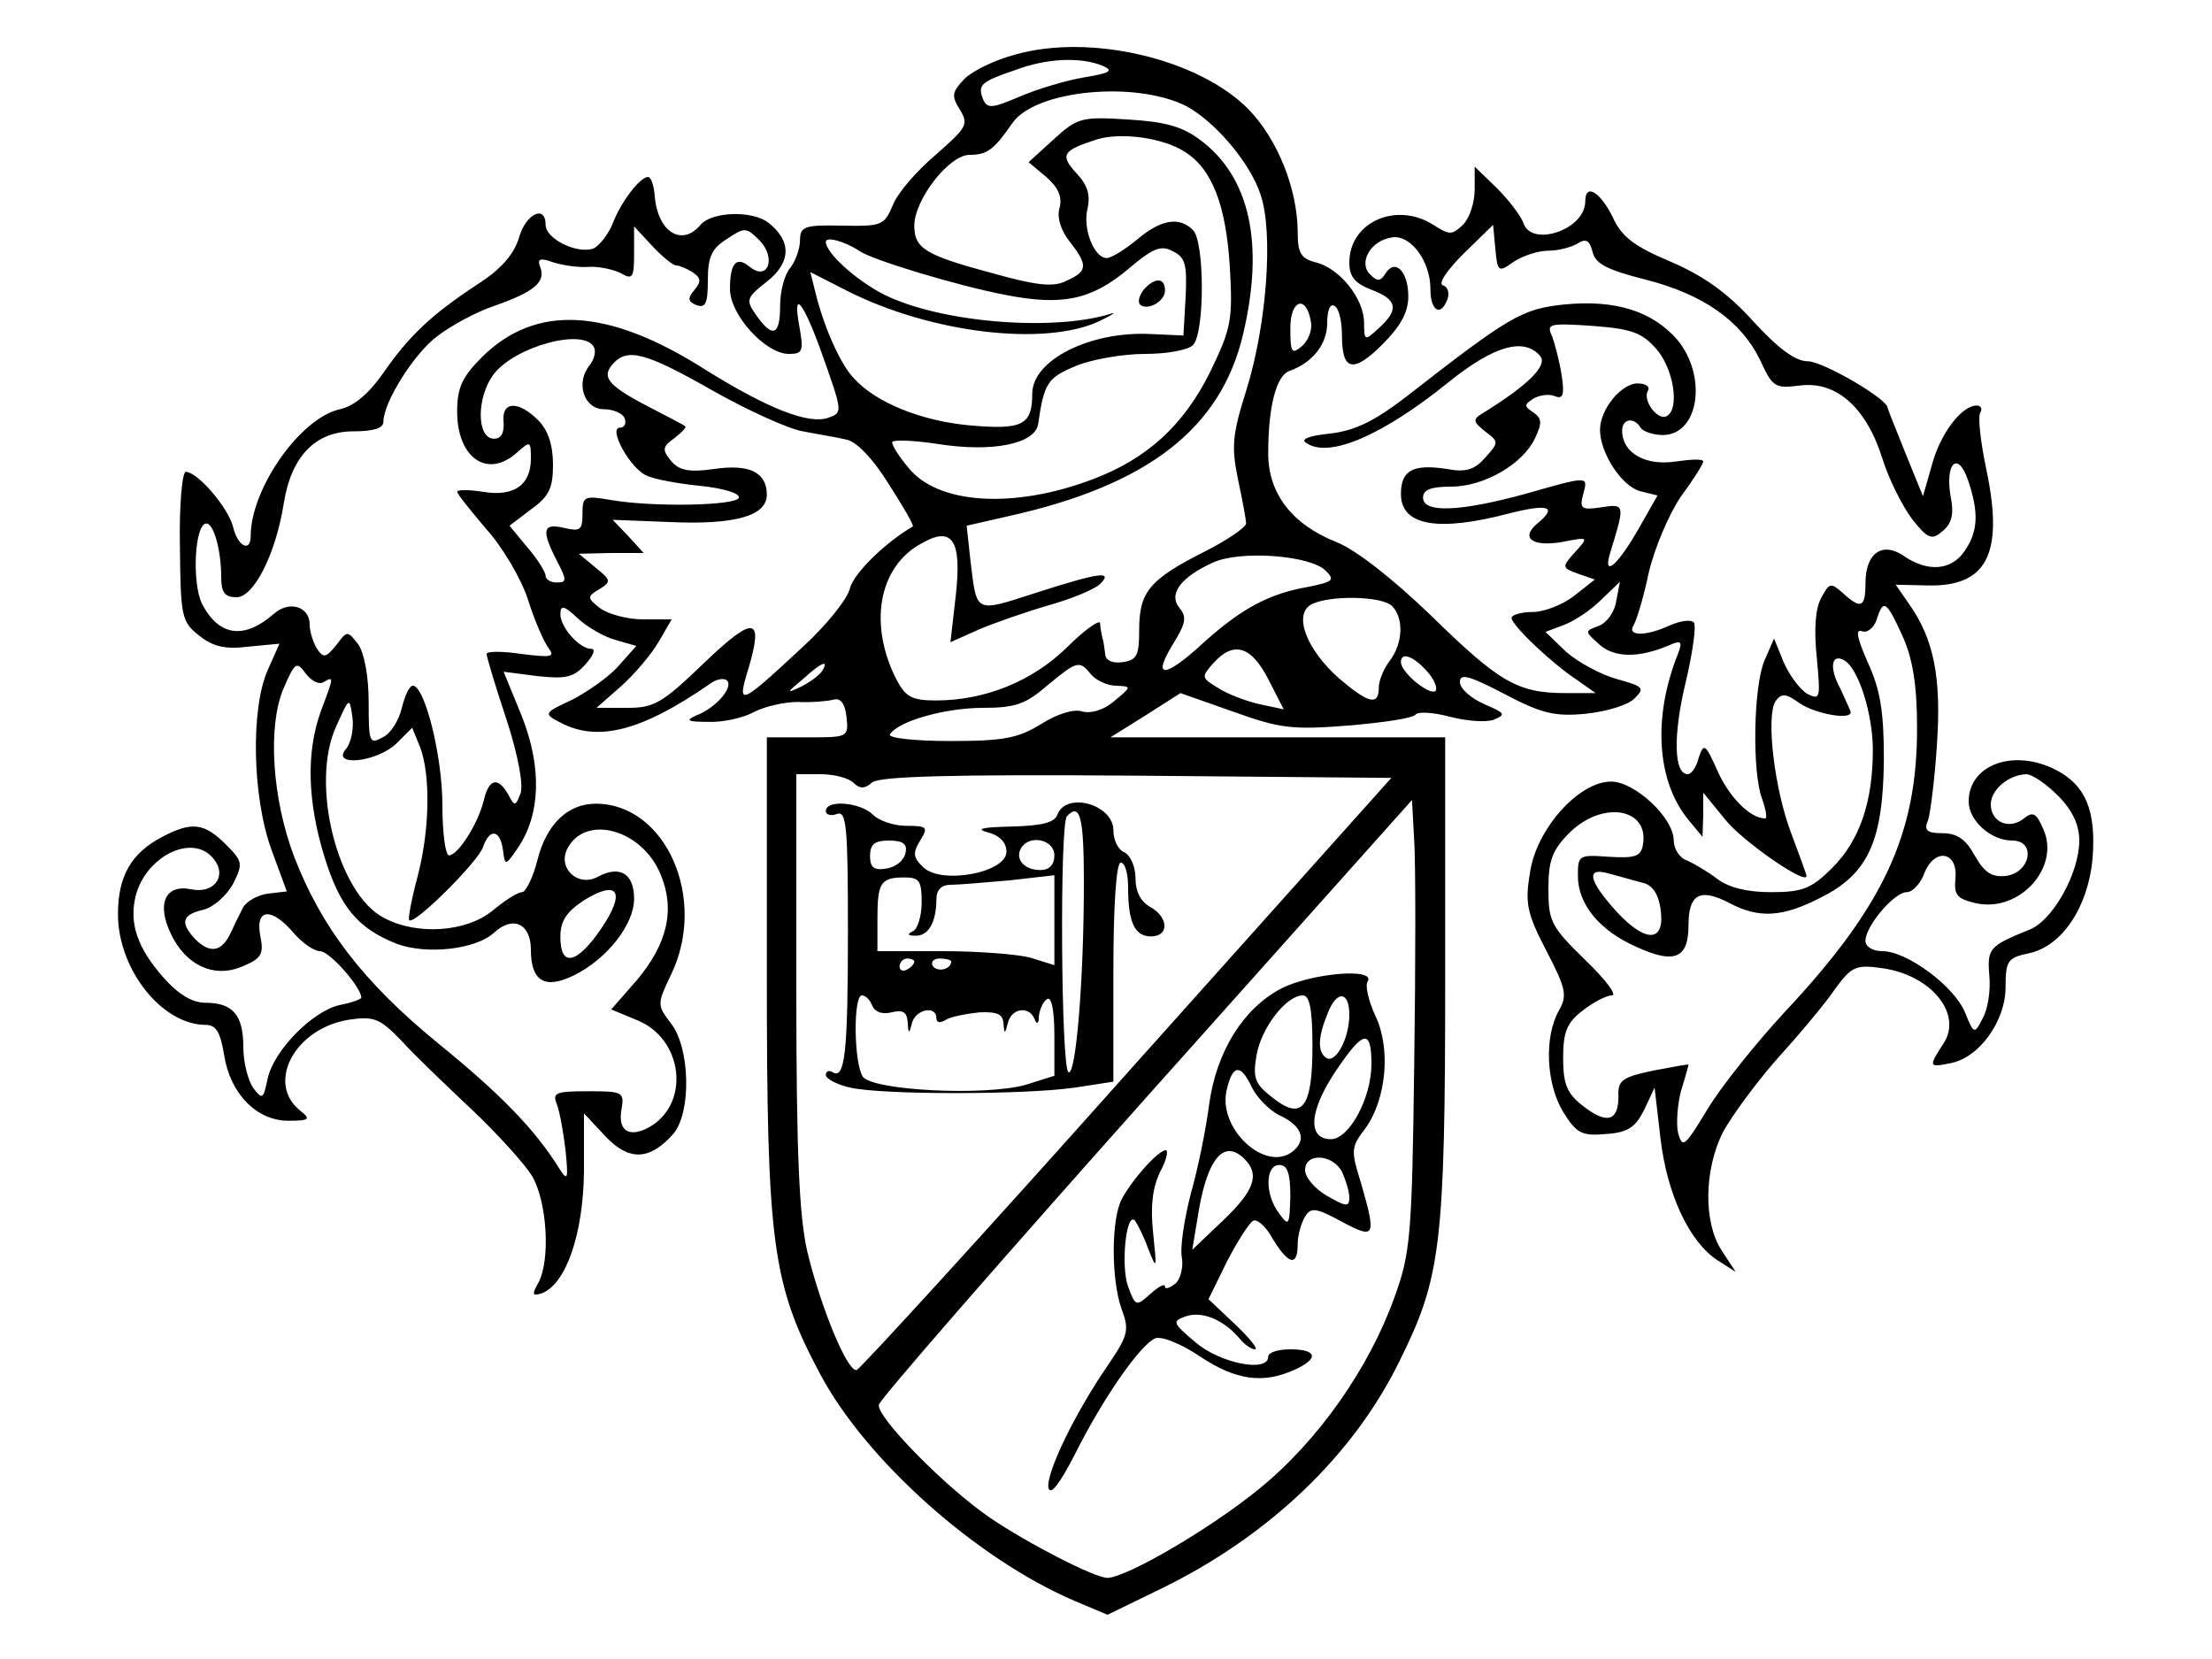
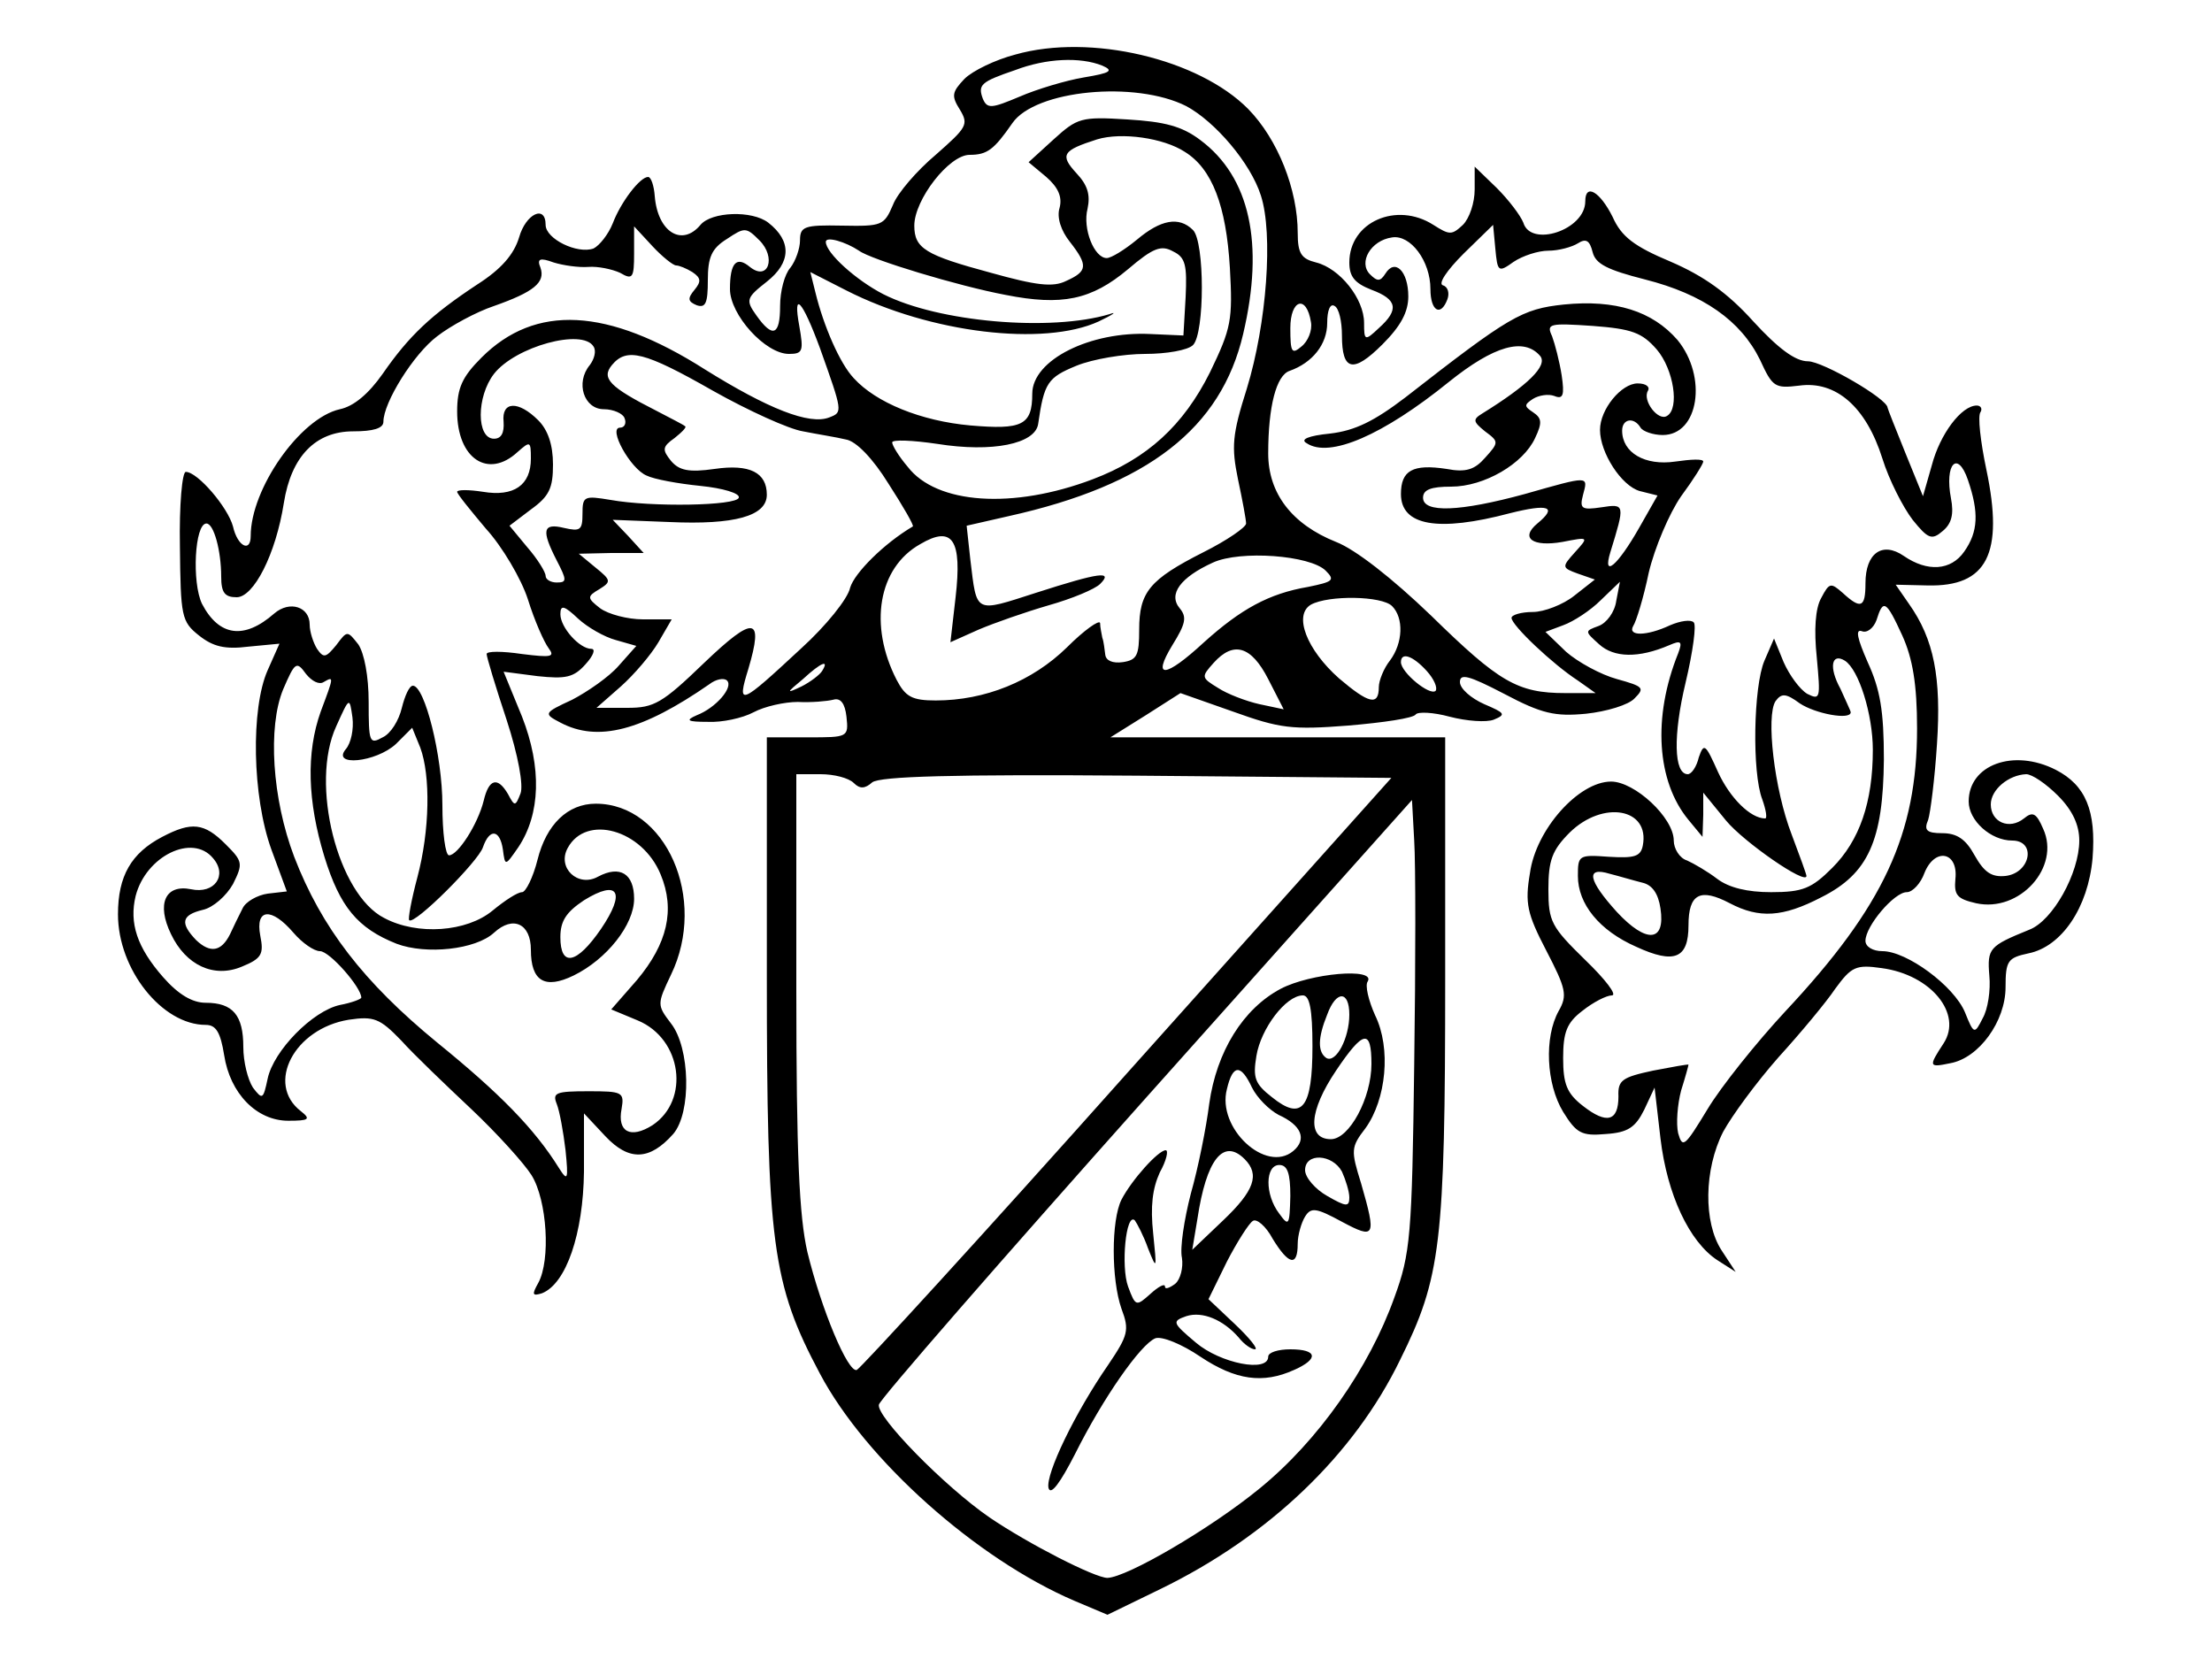
<svg xmlns="http://www.w3.org/2000/svg" version="1.0" width="300pt" height="225pt" viewBox="0 0 300 225" preserveAspectRatio="xMidYMid meet">
  <g transform="translate(0,225) scale(0.1,-0.1)" fill="#000000" stroke="none">
-     <path d="M1377 2176 c-27 -7 -58 -22 -69 -33 -17 -18 -18 -23 -6 -42 12 -20 9 -24 -33 -61 -25 -21 -52 -52 -58 -68 -12 -28 -15 -29 -69 -28 -51 1 -57 -1 -57 -20 0 -11 -6 -28 -13 -37 -8 -9 -14 -32 -14 -52 0 -40 -10 -44 -32 -13 -15 21 -14 24 14 46 33 26 34 55 2 80 -22 17 -77 15 -92 -3 -25 -30 -58 -10 -62 39 -1 14 -5 26 -9 26 -11 0 -37 -34 -48 -63 -6 -15 -18 -30 -26 -34 -22 -8 -65 13 -65 32 0 28 -27 15 -36 -17 -7 -23 -24 -43 -57 -64 -62 -41 -92 -69 -128 -121 -19 -27 -39 -44 -58 -48 -54 -12 -121 -108 -121 -172 0 -23 -18 -14 -24 13 -7 26 -48 74 -64 74 -5 0 -9 -45 -8 -101 1 -95 2 -102 26 -121 19 -15 35 -19 67 -15 l42 4 -16 -36 c-23 -52 -21 -171 5 -243 l21 -57 -26 -3 c-14 -2 -30 -11 -34 -20 -5 -10 -13 -26 -17 -35 -12 -24 -27 -26 -46 -8 -22 23 -20 34 9 41 14 3 32 19 41 35 14 28 13 31 -10 54 -29 29 -46 31 -86 10 -42 -22 -60 -53 -60 -105 0 -75 60 -150 119 -150 14 0 20 -10 25 -41 8 -52 44 -89 87 -89 28 0 31 2 17 13 -48 37 -9 112 65 124 34 5 42 2 71 -28 17 -19 61 -61 95 -93 35 -33 72 -74 82 -90 21 -34 26 -115 9 -146 -9 -16 -8 -18 5 -14 33 13 56 81 57 165 l0 79 29 -31 c32 -34 60 -33 92 3 25 29 23 117 -3 150 -19 25 -19 26 0 66 50 103 -7 232 -102 232 -38 0 -67 -28 -79 -76 -6 -24 -16 -44 -21 -44 -6 0 -23 -11 -40 -25 -35 -29 -102 -34 -147 -10 -63 32 -101 182 -65 260 18 40 18 40 22 12 2 -16 -2 -35 -9 -43 -20 -24 41 -18 68 7 l22 22 11 -27 c14 -38 13 -112 -4 -176 -8 -30 -13 -57 -11 -58 7 -7 94 80 100 99 9 26 23 24 27 -3 3 -23 3 -23 21 3 30 45 32 108 5 177 l-25 61 46 -6 c38 -4 49 -2 65 16 11 12 14 21 8 21 -16 0 -42 29 -42 47 0 13 5 12 24 -6 13 -12 36 -25 51 -29 l28 -8 -24 -27 c-13 -15 -42 -35 -63 -46 -39 -18 -39 -19 -16 -31 51 -27 111 -11 202 52 9 7 20 9 24 5 9 -9 -15 -37 -41 -47 -16 -7 -13 -9 15 -9 19 -1 47 5 62 13 15 8 42 14 60 14 18 -1 40 1 48 3 10 3 16 -5 18 -23 3 -28 2 -28 -52 -28 l-56 0 0 -323 c0 -363 7 -418 72 -540 62 -117 212 -251 345 -308 l45 -19 72 35 c146 71 262 181 325 311 55 111 61 156 61 517 l0 327 -227 0 -227 0 48 30 47 30 71 -25 c64 -23 80 -25 157 -19 47 4 88 10 91 15 3 4 24 3 46 -3 23 -6 50 -8 60 -4 17 7 15 9 -13 21 -18 8 -33 21 -33 30 0 12 12 9 60 -16 51 -27 69 -31 111 -27 28 3 58 12 66 21 14 14 12 16 -24 26 -22 6 -53 23 -69 37 l-28 27 24 9 c14 5 37 20 51 34 l26 25 -5 -26 c-2 -15 -13 -30 -24 -34 -19 -7 -19 -7 1 -25 20 -18 53 -19 95 -1 16 7 18 5 12 -11 -35 -87 -29 -174 14 -226 l19 -23 1 30 0 30 31 -38 c24 -29 109 -88 109 -75 0 2 -9 27 -20 56 -24 62 -35 161 -22 181 8 11 14 11 33 -3 21 -14 69 -23 69 -12 0 2 -7 16 -14 32 -16 29 -12 49 6 38 19 -12 38 -73 38 -121 0 -71 -18 -123 -55 -160 -28 -28 -40 -33 -83 -33 -32 0 -57 6 -73 18 -13 10 -32 21 -41 25 -10 3 -18 16 -18 27 0 31 -53 80 -85 80 -44 0 -102 -65 -110 -124 -7 -41 -4 -55 22 -105 27 -52 29 -61 17 -82 -20 -36 -17 -99 6 -137 18 -29 25 -33 58 -30 30 2 40 9 52 33 l14 30 8 -69 c9 -76 39 -140 77 -165 l25 -16 -19 29 c-25 38 -24 110 2 161 12 22 45 67 75 101 30 33 65 75 77 93 22 30 28 33 63 28 67 -9 110 -62 84 -102 -21 -32 -20 -33 9 -27 39 7 75 57 75 103 0 36 3 40 31 46 45 9 81 62 87 129 5 64 -9 99 -50 120 -57 29 -118 7 -118 -43 0 -26 30 -53 59 -53 33 0 25 -44 -9 -48 -19 -2 -29 5 -42 28 -12 22 -24 30 -44 30 -21 0 -25 4 -19 18 3 9 9 56 12 103 6 90 -4 142 -38 190 l-18 26 43 -1 c81 -2 104 43 80 157 -8 38 -12 73 -8 78 3 5 0 9 -5 9 -21 0 -50 -39 -61 -81 l-12 -42 -24 59 c-13 32 -24 60 -24 61 0 12 -88 63 -108 63 -17 0 -40 17 -74 54 -35 39 -68 62 -112 81 -50 21 -67 34 -79 61 -17 34 -37 46 -37 21 0 -39 -74 -63 -84 -29 -4 10 -20 31 -36 47 l-30 29 0 -31 c0 -18 -7 -39 -16 -48 -15 -14 -18 -14 -40 0 -50 32 -114 4 -114 -51 0 -19 7 -28 30 -37 35 -13 38 -27 10 -52 -19 -18 -20 -17 -20 7 0 33 -33 74 -65 82 -20 5 -25 12 -25 40 0 59 -27 127 -67 168 -67 68 -214 103 -316 74z m118 -15 c16 -7 11 -10 -25 -16 -24 -4 -64 -16 -87 -26 -38 -16 -44 -17 -50 -3 -7 19 -3 23 44 39 42 16 88 18 118 6z m114 -55 c39 -21 87 -77 101 -121 17 -52 8 -174 -19 -262 -20 -63 -21 -79 -12 -123 6 -28 11 -55 11 -60 0 -5 -26 -23 -58 -39 -73 -37 -87 -54 -87 -105 0 -35 -3 -41 -22 -44 -14 -2 -23 2 -24 10 -1 7 -2 18 -4 23 -1 6 -3 14 -3 20 -1 5 -22 -10 -45 -33 -47 -46 -111 -72 -178 -72 -32 0 -41 5 -53 28 -38 74 -25 152 32 184 44 26 57 6 48 -72 l-7 -61 38 17 c21 9 64 24 95 33 32 9 63 22 70 29 18 18 0 16 -87 -12 -84 -27 -80 -29 -89 45 l-5 46 57 13 c189 42 288 119 318 247 29 123 9 213 -58 263 -25 19 -49 25 -99 28 -63 4 -68 2 -100 -27 l-34 -31 24 -20 c16 -14 22 -27 18 -42 -4 -13 2 -31 14 -46 25 -32 24 -40 -5 -53 -18 -9 -41 -6 -102 11 -89 24 -104 33 -104 64 0 35 47 96 75 96 24 0 33 7 58 43 31 45 167 58 236 23z m-2 -62 c37 -23 56 -73 61 -157 4 -71 2 -82 -27 -142 -36 -72 -85 -117 -159 -145 -108 -41 -212 -34 -251 17 -12 14 -21 29 -21 33 0 4 27 3 61 -2 75 -12 133 0 137 27 8 56 13 63 52 79 22 9 64 16 93 16 29 0 58 5 65 12 16 16 16 140 0 156 -19 19 -44 14 -76 -13 -17 -14 -35 -25 -41 -25 -17 0 -33 40 -26 67 4 19 0 32 -15 48 -23 25 -19 31 28 46 33 10 90 2 119 -17z m446 -149 c12 8 33 15 47 15 14 0 32 5 40 10 11 7 16 4 20 -12 4 -16 20 -24 71 -37 79 -20 130 -56 156 -109 17 -37 20 -39 53 -35 50 7 91 -29 113 -99 9 -29 28 -66 41 -83 21 -26 26 -28 41 -15 12 10 15 23 11 44 -9 47 9 66 23 25 15 -44 14 -70 -5 -97 -18 -26 -50 -28 -82 -6 -29 20 -52 4 -52 -37 0 -33 -6 -36 -31 -13 -16 14 -18 14 -29 -7 -8 -14 -10 -43 -6 -81 5 -55 5 -58 -13 -49 -10 6 -24 25 -32 43 l-13 32 -13 -30 c-15 -35 -17 -152 -3 -188 5 -14 7 -26 4 -26 -20 0 -48 28 -64 63 -17 38 -19 40 -26 20 -3 -13 -10 -23 -15 -23 -19 0 -20 53 -3 124 10 42 15 79 11 82 -4 4 -18 2 -32 -4 -32 -15 -58 -15 -50 -1 4 6 14 38 21 72 8 34 28 81 44 104 17 23 30 44 30 47 0 4 -17 3 -38 0 -41 -6 -72 12 -72 42 0 16 16 19 25 4 3 -5 17 -10 30 -10 49 0 61 79 20 129 -34 39 -84 55 -154 48 -57 -6 -74 -16 -215 -126 -42 -32 -68 -45 -102 -49 -30 -3 -41 -8 -32 -13 31 -21 104 11 193 83 61 49 102 61 124 35 10 -13 -16 -39 -79 -78 -13 -8 -12 -11 4 -24 19 -14 19 -15 0 -36 -14 -16 -26 -20 -52 -15 -46 7 -62 -2 -62 -34 0 -43 50 -52 148 -26 52 13 65 9 37 -14 -24 -20 -6 -32 34 -25 36 7 36 7 17 -14 -18 -20 -18 -21 4 -29 l23 -8 -28 -22 c-15 -12 -41 -22 -56 -22 -16 0 -29 -4 -29 -8 0 -10 56 -63 90 -85 l24 -17 -41 0 c-65 0 -90 15 -182 105 -53 51 -103 90 -129 100 -60 24 -92 66 -92 120 0 64 11 106 29 112 31 11 51 36 51 65 0 17 4 27 10 23 6 -3 10 -21 10 -40 0 -48 15 -52 55 -12 25 25 35 44 35 65 0 34 -18 52 -31 31 -7 -11 -11 -11 -21 -1 -16 16 1 46 30 50 25 4 52 -32 52 -70 0 -30 14 -38 23 -14 3 8 1 17 -6 19 -7 2 5 20 28 43 l40 39 3 -32 c3 -32 4 -33 25 -18z m-1136 -5 c4 0 14 -4 22 -9 12 -8 12 -13 3 -24 -10 -12 -9 -16 3 -21 12 -4 15 3 15 34 0 31 5 43 26 56 24 16 26 16 44 -2 23 -23 12 -56 -13 -36 -18 15 -27 6 -27 -30 0 -35 48 -88 80 -88 19 0 20 4 14 38 -9 49 4 35 28 -30 31 -87 31 -87 13 -94 -27 -11 -84 12 -169 65 -132 84 -230 89 -303 16 -26 -26 -33 -41 -33 -73 0 -64 42 -92 82 -55 17 15 18 15 18 -9 0 -36 -23 -52 -65 -45 -19 3 -35 3 -35 0 0 -3 18 -25 39 -50 22 -24 48 -68 57 -96 9 -29 22 -58 28 -66 9 -12 4 -13 -36 -8 -27 4 -48 4 -48 0 0 -4 12 -44 27 -89 16 -49 23 -89 19 -100 -7 -18 -8 -18 -17 -1 -14 24 -26 21 -33 -9 -8 -32 -35 -74 -47 -74 -5 0 -9 31 -9 68 0 67 -24 162 -40 162 -5 0 -11 -14 -15 -30 -4 -17 -15 -35 -26 -40 -18 -10 -19 -7 -19 48 0 35 -6 66 -14 78 -15 19 -15 19 -30 -1 -14 -17 -17 -18 -26 -5 -5 8 -10 23 -10 33 0 24 -27 33 -48 15 -41 -36 -75 -31 -98 13 -14 29 -10 109 6 109 10 0 20 -37 20 -72 0 -22 5 -28 21 -28 23 0 53 58 64 128 10 63 43 97 94 97 27 0 41 4 41 13 0 26 41 92 73 116 18 14 53 33 77 41 54 19 70 32 63 52 -5 12 -1 14 18 7 13 -4 34 -7 47 -6 13 1 32 -3 43 -8 17 -10 19 -7 19 26 l0 37 25 -27 c13 -14 28 -26 32 -26z m248 20 c16 -12 135 -48 199 -60 76 -15 116 -7 166 35 34 29 45 33 61 24 17 -8 19 -19 17 -62 l-3 -52 -45 2 c-81 4 -160 -35 -160 -81 0 -43 -14 -49 -84 -43 -67 6 -128 31 -158 64 -19 20 -41 71 -52 116 l-7 28 49 -25 c114 -58 268 -76 342 -42 19 9 26 14 15 10 -80 -24 -232 -11 -307 27 -37 19 -78 56 -78 71 0 8 27 0 45 -12z m613 -97 c2 -11 -4 -26 -13 -33 -13 -11 -15 -8 -15 25 0 39 22 46 28 8z m469 -37 c23 -27 31 -80 14 -90 -12 -8 -34 21 -26 34 3 5 -2 10 -14 10 -22 0 -51 -35 -51 -63 0 -31 29 -76 54 -83 l24 -6 -25 -44 c-29 -51 -50 -69 -39 -33 20 65 20 66 -12 61 -27 -4 -30 -2 -25 17 7 26 9 26 -79 1 -88 -24 -138 -26 -138 -5 0 11 11 15 38 15 45 0 98 31 114 66 10 21 9 27 -3 35 -12 8 -12 10 0 18 8 5 21 7 29 4 12 -5 14 1 10 28 -3 19 -9 42 -13 53 -8 17 -4 18 55 14 53 -4 67 -9 87 -32z m-1442 4 c4 -6 1 -17 -5 -25 -20 -24 -8 -60 19 -60 13 0 26 -6 28 -12 3 -7 0 -13 -6 -13 -17 0 14 -56 36 -65 10 -5 43 -11 73 -14 30 -3 54 -10 52 -16 -3 -11 -118 -13 -174 -3 -36 6 -38 5 -38 -19 0 -22 -3 -24 -25 -19 -29 7 -31 -3 -10 -44 14 -27 14 -30 0 -30 -8 0 -15 4 -15 9 0 5 -11 23 -25 39 l-24 29 29 22 c25 18 30 29 30 61 0 27 -7 47 -20 60 -27 27 -50 26 -47 -2 1 -15 -3 -23 -13 -23 -24 0 -24 57 0 88 29 37 120 62 135 37z m162 -60 c48 -27 103 -52 122 -55 20 -4 46 -8 58 -11 14 -2 37 -26 58 -60 20 -31 35 -57 33 -58 -39 -23 -79 -63 -85 -83 -3 -15 -33 -52 -66 -82 -84 -78 -88 -80 -72 -28 21 71 8 73 -60 8 -57 -55 -68 -61 -104 -61 l-42 0 33 29 c18 16 41 43 51 60 l18 31 -39 0 c-21 0 -47 7 -58 15 -18 14 -18 16 -1 26 16 10 16 12 -5 29 l-23 19 44 1 44 0 -21 23 -21 22 77 -3 c88 -4 132 8 132 37 0 30 -23 42 -71 35 -35 -5 -48 -2 -59 11 -12 15 -12 19 5 31 10 8 17 15 14 16 -2 2 -20 11 -39 21 -63 32 -75 44 -60 62 20 24 44 18 137 -35z m831 -244 c13 -13 10 -15 -24 -22 -53 -9 -91 -30 -141 -75 -53 -49 -71 -50 -43 -4 18 29 20 38 10 50 -16 19 1 42 45 62 37 17 132 10 153 -11z m90 -48 c16 -16 15 -50 -3 -74 -8 -10 -15 -27 -15 -36 0 -26 -14 -22 -54 12 -44 39 -62 86 -38 100 24 13 96 12 110 -2z m692 -40 c14 -31 20 -66 20 -126 0 -143 -45 -241 -179 -384 -39 -42 -87 -102 -105 -132 -31 -51 -34 -54 -40 -33 -3 13 -1 39 4 58 6 19 10 34 10 35 0 1 -22 -3 -48 -8 -42 -9 -48 -13 -47 -35 0 -34 -16 -38 -48 -13 -22 17 -27 30 -27 65 0 35 5 48 26 64 15 12 33 21 40 21 8 0 -9 22 -36 48 -46 45 -50 52 -50 96 0 39 5 53 29 77 45 44 109 33 99 -18 -3 -15 -12 -17 -46 -15 -41 3 -42 2 -42 -26 0 -38 29 -74 79 -96 52 -24 71 -16 71 29 0 43 16 51 56 30 40 -21 72 -19 124 8 64 32 84 77 85 187 0 66 -5 95 -22 132 -14 32 -17 45 -8 42 7 -3 16 4 20 15 9 29 13 27 35 -21z m-860 -59 l21 -41 -33 7 c-18 4 -44 14 -56 22 -23 14 -23 15 -6 34 27 30 51 23 74 -22z m215 11 c10 -11 15 -23 12 -27 -8 -7 -47 25 -47 39 0 14 16 9 35 -12z m-1496 -15 c14 8 14 8 -4 -40 -20 -56 -18 -122 5 -197 21 -68 45 -97 98 -118 40 -15 107 -8 132 15 26 24 50 12 50 -23 0 -43 19 -54 58 -35 45 22 82 69 82 104 0 34 -19 46 -49 30 -27 -15 -56 12 -41 39 25 46 101 25 126 -36 20 -48 9 -94 -32 -143 l-35 -40 36 -15 c60 -25 71 -108 20 -142 -30 -19 -48 -9 -42 22 4 23 1 24 -45 24 -44 0 -49 -2 -43 -17 4 -10 9 -38 12 -63 4 -40 3 -43 -9 -24 -33 53 -80 101 -165 170 -100 82 -157 156 -194 252 -30 79 -36 176 -15 227 16 37 18 39 31 21 8 -10 18 -15 24 -11z m676 15 c-3 -5 -16 -15 -28 -21 -21 -10 -21 -9 2 10 25 23 36 27 26 11z m365 -5 c7 -8 22 -15 34 -15 21 -1 21 -1 -3 -21 -14 -12 -31 -17 -43 -14 -11 4 -34 -3 -56 -17 -31 -19 -50 -23 -123 -23 -48 0 -85 4 -82 9 11 18 75 36 126 36 44 0 58 5 87 30 41 34 44 35 60 15z m-322 -147 c8 -8 15 -8 25 1 11 8 107 11 359 9 l345 -3 -358 -400 c-196 -220 -362 -401 -367 -403 -12 -4 -48 82 -67 160 -11 48 -15 131 -15 356 l0 292 33 0 c18 0 38 -5 45 -12z m1633 -17 c20 -20 29 -40 29 -61 0 -44 -36 -109 -68 -121 -54 -22 -57 -25 -54 -62 2 -20 -2 -46 -9 -58 -11 -22 -12 -22 -24 8 -15 36 -79 83 -112 83 -13 0 -23 6 -23 14 0 20 39 66 56 66 8 0 19 12 24 26 14 35 46 29 42 -8 -2 -22 2 -27 28 -33 59 -13 115 49 91 101 -9 21 -14 24 -26 14 -20 -16 -45 -5 -45 19 0 20 24 40 48 41 8 0 27 -13 43 -29z m-873 -366 c-3 -231 -5 -255 -27 -315 -34 -95 -103 -194 -183 -259 -66 -54 -179 -120 -206 -121 -17 0 -107 46 -160 82 -61 42 -154 137 -150 153 2 8 165 195 363 417 l360 403 3 -55 c2 -30 2 -167 0 -305z m-1629 281 c20 -23 2 -49 -30 -42 -35 7 -47 -20 -27 -61 20 -42 58 -60 96 -44 27 11 30 17 25 42 -7 37 15 39 45 4 12 -14 28 -25 36 -25 13 0 56 -49 56 -63 0 -2 -13 -7 -29 -10 -37 -8 -90 -62 -98 -100 -6 -28 -7 -29 -20 -12 -7 11 -13 35 -13 55 0 43 -14 60 -51 60 -18 0 -37 11 -58 35 -35 40 -46 73 -37 110 14 54 77 85 105 51z m1938 -33 c14 -3 22 -15 25 -35 7 -46 -19 -48 -59 -5 -39 43 -43 62 -10 52 12 -3 32 -9 44 -12z m-1412 -63 c-33 -48 -55 -52 -55 -11 0 22 8 34 32 50 47 29 57 11 23 -39z" />
-     <path d="M1551 1857 c-6 -8 -8 -16 -5 -20 10 -9 34 4 34 19 0 18 -14 18 -29 1z" />
-     <path d="M1120 1150 c0 -5 7 -7 15 -4 13 5 15 -16 15 -159 0 -165 -4 -202 -21 -191 -5 3 -9 1 -9 -4 0 -5 15 -13 33 -17 42 -10 237 -10 305 0 l52 8 0 148 c0 93 4 149 10 149 6 0 10 -15 10 -34 0 -47 9 -66 31 -66 25 0 24 26 -1 40 -13 7 -20 21 -20 39 0 16 -7 31 -15 35 -8 3 -15 16 -15 30 0 35 -64 53 -76 21 -4 -11 -22 -15 -63 -16 -39 -1 -49 -3 -31 -8 16 -4 25 -14 25 -26 0 -29 -89 -45 -113 -21 -14 13 -14 20 -4 36 11 18 10 20 -19 20 -17 0 -37 7 -45 15 -17 17 -64 21 -64 5z m350 -97 c0 -133 -11 -264 -21 -257 -10 6 -12 337 -2 347 18 19 23 -1 23 -90z m-242 40 c-2 -10 -13 -19 -26 -21 -17 -3 -22 2 -22 17 0 16 6 21 26 21 19 0 25 -5 22 -17z m202 -3 c0 -13 -7 -20 -19 -20 -22 0 -35 15 -26 30 12 19 45 11 45 -10z m-180 -64 c0 -19 -6 -37 -12 -39 -8 -4 -7 -6 3 -6 18 -1 29 18 29 50 0 12 7 19 19 19 10 0 46 3 80 6 l61 7 0 -61 0 -61 -32 10 c-18 5 -72 9 -120 9 l-88 0 0 43 c0 50 4 57 37 57 20 0 23 -5 23 -34z m-10 -80 c0 -3 -4 -8 -10 -11 -5 -3 -10 -1 -10 4 0 6 5 11 10 11 6 0 10 -2 10 -4z m50 0 c0 -11 -19 -15 -25 -6 -3 5 1 10 9 10 9 0 16 -2 16 -4z m-107 -60 c4 -9 14 -12 26 -9 16 4 21 0 22 -13 1 -17 2 -17 6 -1 5 18 33 24 33 6 0 -6 5 -7 13 -2 6 4 27 8 45 10 24 1 32 -2 33 -15 1 -15 2 -15 6 1 5 20 29 23 36 5 3 -8 6 -7 6 4 1 9 6 20 11 23 6 4 10 -15 10 -49 l0 -55 -38 -12 c-55 -16 -210 -8 -222 11 -12 19 -13 110 -1 110 5 0 11 -6 14 -14z" />
+     <path d="M1377 2176 c-27 -7 -58 -22 -69 -33 -17 -18 -18 -23 -6 -42 12 -20 9 -24 -33 -61 -25 -21 -52 -52 -58 -68 -12 -28 -15 -29 -69 -28 -51 1 -57 -1 -57 -20 0 -11 -6 -28 -13 -37 -8 -9 -14 -32 -14 -52 0 -40 -10 -44 -32 -13 -15 21 -14 24 14 46 33 26 34 55 2 80 -22 17 -77 15 -92 -3 -25 -30 -58 -10 -62 39 -1 14 -5 26 -9 26 -11 0 -37 -34 -48 -63 -6 -15 -18 -30 -26 -34 -22 -8 -65 13 -65 32 0 28 -27 15 -36 -17 -7 -23 -24 -43 -57 -64 -62 -41 -92 -69 -128 -121 -19 -27 -39 -44 -58 -48 -54 -12 -121 -108 -121 -172 0 -23 -18 -14 -24 13 -7 26 -48 74 -64 74 -5 0 -9 -45 -8 -101 1 -95 2 -102 26 -121 19 -15 35 -19 67 -15 l42 4 -16 -36 c-23 -52 -21 -171 5 -243 l21 -57 -26 -3 c-14 -2 -30 -11 -34 -20 -5 -10 -13 -26 -17 -35 -12 -24 -27 -26 -46 -8 -22 23 -20 34 9 41 14 3 32 19 41 35 14 28 13 31 -10 54 -29 29 -46 31 -86 10 -42 -22 -60 -53 -60 -105 0 -75 60 -150 119 -150 14 0 20 -10 25 -41 8 -52 44 -89 87 -89 28 0 31 2 17 13 -48 37 -9 112 65 124 34 5 42 2 71 -28 17 -19 61 -61 95 -93 35 -33 72 -74 82 -90 21 -34 26 -115 9 -146 -9 -16 -8 -18 5 -14 33 13 56 81 57 165 l0 79 29 -31 c32 -34 60 -33 92 3 25 29 23 117 -3 150 -19 25 -19 26 0 66 50 103 -7 232 -102 232 -38 0 -67 -28 -79 -76 -6 -24 -16 -44 -21 -44 -6 0 -23 -11 -40 -25 -35 -29 -102 -34 -147 -10 -63 32 -101 182 -65 260 18 40 18 40 22 12 2 -16 -2 -35 -9 -43 -20 -24 41 -18 68 7 l22 22 11 -27 c14 -38 13 -112 -4 -176 -8 -30 -13 -57 -11 -58 7 -7 94 80 100 99 9 26 23 24 27 -3 3 -23 3 -23 21 3 30 45 32 108 5 177 l-25 61 46 -6 c38 -4 49 -2 65 16 11 12 14 21 8 21 -16 0 -42 29 -42 47 0 13 5 12 24 -6 13 -12 36 -25 51 -29 l28 -8 -24 -27 c-13 -15 -42 -35 -63 -46 -39 -18 -39 -19 -16 -31 51 -27 111 -11 202 52 9 7 20 9 24 5 9 -9 -15 -37 -41 -47 -16 -7 -13 -9 15 -9 19 -1 47 5 62 13 15 8 42 14 60 14 18 -1 40 1 48 3 10 3 16 -5 18 -23 3 -28 2 -28 -52 -28 l-56 0 0 -323 c0 -363 7 -418 72 -540 62 -117 212 -251 345 -308 l45 -19 72 35 c146 71 262 181 325 311 55 111 61 156 61 517 l0 327 -227 0 -227 0 48 30 47 30 71 -25 c64 -23 80 -25 157 -19 47 4 88 10 91 15 3 4 24 3 46 -3 23 -6 50 -8 60 -4 17 7 15 9 -13 21 -18 8 -33 21 -33 30 0 12 12 9 60 -16 51 -27 69 -31 111 -27 28 3 58 12 66 21 14 14 12 16 -24 26 -22 6 -53 23 -69 37 l-28 27 24 9 c14 5 37 20 51 34 l26 25 -5 -26 c-2 -15 -13 -30 -24 -34 -19 -7 -19 -7 1 -25 20 -18 53 -19 95 -1 16 7 18 5 12 -11 -35 -87 -29 -174 14 -226 l19 -23 1 30 0 30 31 -38 c24 -29 109 -88 109 -75 0 2 -9 27 -20 56 -24 62 -35 161 -22 181 8 11 14 11 33 -3 21 -14 69 -23 69 -12 0 2 -7 16 -14 32 -16 29 -12 49 6 38 19 -12 38 -73 38 -121 0 -71 -18 -123 -55 -160 -28 -28 -40 -33 -83 -33 -32 0 -57 6 -73 18 -13 10 -32 21 -41 25 -10 3 -18 16 -18 27 0 31 -53 80 -85 80 -44 0 -102 -65 -110 -124 -7 -41 -4 -55 22 -105 27 -52 29 -61 17 -82 -20 -36 -17 -99 6 -137 18 -29 25 -33 58 -30 30 2 40 9 52 33 l14 30 8 -69 c9 -76 39 -140 77 -165 l25 -16 -19 29 c-25 38 -24 110 2 161 12 22 45 67 75 101 30 33 65 75 77 93 22 30 28 33 63 28 67 -9 110 -62 84 -102 -21 -32 -20 -33 9 -27 39 7 75 57 75 103 0 36 3 40 31 46 45 9 81 62 87 129 5 64 -9 99 -50 120 -57 29 -118 7 -118 -43 0 -26 30 -53 59 -53 33 0 25 -44 -9 -48 -19 -2 -29 5 -42 28 -12 22 -24 30 -44 30 -21 0 -25 4 -19 18 3 9 9 56 12 103 6 90 -4 142 -38 190 l-18 26 43 -1 c81 -2 104 43 80 157 -8 38 -12 73 -8 78 3 5 0 9 -5 9 -21 0 -50 -39 -61 -81 l-12 -42 -24 59 c-13 32 -24 60 -24 61 0 12 -88 63 -108 63 -17 0 -40 17 -74 54 -35 39 -68 62 -112 81 -50 21 -67 34 -79 61 -17 34 -37 46 -37 21 0 -39 -74 -63 -84 -29 -4 10 -20 31 -36 47 l-30 29 0 -31 c0 -18 -7 -39 -16 -48 -15 -14 -18 -14 -40 0 -50 32 -114 4 -114 -51 0 -19 7 -28 30 -37 35 -13 38 -27 10 -52 -19 -18 -20 -17 -20 7 0 33 -33 74 -65 82 -20 5 -25 12 -25 40 0 59 -27 127 -67 168 -67 68 -214 103 -316 74z m118 -15 c16 -7 11 -10 -25 -16 -24 -4 -64 -16 -87 -26 -38 -16 -44 -17 -50 -3 -7 19 -3 23 44 39 42 16 88 18 118 6z m114 -55 c39 -21 87 -77 101 -121 17 -52 8 -174 -19 -262 -20 -63 -21 -79 -12 -123 6 -28 11 -55 11 -60 0 -5 -26 -23 -58 -39 -73 -37 -87 -54 -87 -105 0 -35 -3 -41 -22 -44 -14 -2 -23 2 -24 10 -1 7 -2 18 -4 23 -1 6 -3 14 -3 20 -1 5 -22 -10 -45 -33 -47 -46 -111 -72 -178 -72 -32 0 -41 5 -53 28 -38 74 -25 152 32 184 44 26 57 6 48 -72 l-7 -61 38 17 c21 9 64 24 95 33 32 9 63 22 70 29 18 18 0 16 -87 -12 -84 -27 -80 -29 -89 45 l-5 46 57 13 c189 42 288 119 318 247 29 123 9 213 -58 263 -25 19 -49 25 -99 28 -63 4 -68 2 -100 -27 l-34 -31 24 -20 c16 -14 22 -27 18 -42 -4 -13 2 -31 14 -46 25 -32 24 -40 -5 -53 -18 -9 -41 -6 -102 11 -89 24 -104 33 -104 64 0 35 47 96 75 96 24 0 33 7 58 43 31 45 167 58 236 23z m-2 -62 c37 -23 56 -73 61 -157 4 -71 2 -82 -27 -142 -36 -72 -85 -117 -159 -145 -108 -41 -212 -34 -251 17 -12 14 -21 29 -21 33 0 4 27 3 61 -2 75 -12 133 0 137 27 8 56 13 63 52 79 22 9 64 16 93 16 29 0 58 5 65 12 16 16 16 140 0 156 -19 19 -44 14 -76 -13 -17 -14 -35 -25 -41 -25 -17 0 -33 40 -26 67 4 19 0 32 -15 48 -23 25 -19 31 28 46 33 10 90 2 119 -17z m446 -149 c12 8 33 15 47 15 14 0 32 5 40 10 11 7 16 4 20 -12 4 -16 20 -24 71 -37 79 -20 130 -56 156 -109 17 -37 20 -39 53 -35 50 7 91 -29 113 -99 9 -29 28 -66 41 -83 21 -26 26 -28 41 -15 12 10 15 23 11 44 -9 47 9 66 23 25 15 -44 14 -70 -5 -97 -18 -26 -50 -28 -82 -6 -29 20 -52 4 -52 -37 0 -33 -6 -36 -31 -13 -16 14 -18 14 -29 -7 -8 -14 -10 -43 -6 -81 5 -55 5 -58 -13 -49 -10 6 -24 25 -32 43 l-13 32 -13 -30 c-15 -35 -17 -152 -3 -188 5 -14 7 -26 4 -26 -20 0 -48 28 -64 63 -17 38 -19 40 -26 20 -3 -13 -10 -23 -15 -23 -19 0 -20 53 -3 124 10 42 15 79 11 82 -4 4 -18 2 -32 -4 -32 -15 -58 -15 -50 -1 4 6 14 38 21 72 8 34 28 81 44 104 17 23 30 44 30 47 0 4 -17 3 -38 0 -41 -6 -72 12 -72 42 0 16 16 19 25 4 3 -5 17 -10 30 -10 49 0 61 79 20 129 -34 39 -84 55 -154 48 -57 -6 -74 -16 -215 -126 -42 -32 -68 -45 -102 -49 -30 -3 -41 -8 -32 -13 31 -21 104 11 193 83 61 49 102 61 124 35 10 -13 -16 -39 -79 -78 -13 -8 -12 -11 4 -24 19 -14 19 -15 0 -36 -14 -16 -26 -20 -52 -15 -46 7 -62 -2 -62 -34 0 -43 50 -52 148 -26 52 13 65 9 37 -14 -24 -20 -6 -32 34 -25 36 7 36 7 17 -14 -18 -20 -18 -21 4 -29 l23 -8 -28 -22 c-15 -12 -41 -22 -56 -22 -16 0 -29 -4 -29 -8 0 -10 56 -63 90 -85 l24 -17 -41 0 c-65 0 -90 15 -182 105 -53 51 -103 90 -129 100 -60 24 -92 66 -92 120 0 64 11 106 29 112 31 11 51 36 51 65 0 17 4 27 10 23 6 -3 10 -21 10 -40 0 -48 15 -52 55 -12 25 25 35 44 35 65 0 34 -18 52 -31 31 -7 -11 -11 -11 -21 -1 -16 16 1 46 30 50 25 4 52 -32 52 -70 0 -30 14 -38 23 -14 3 8 1 17 -6 19 -7 2 5 20 28 43 l40 39 3 -32 c3 -32 4 -33 25 -18z m-1136 -5 c4 0 14 -4 22 -9 12 -8 12 -13 3 -24 -10 -12 -9 -16 3 -21 12 -4 15 3 15 34 0 31 5 43 26 56 24 16 26 16 44 -2 23 -23 12 -56 -13 -36 -18 15 -27 6 -27 -30 0 -35 48 -88 80 -88 19 0 20 4 14 38 -9 49 4 35 28 -30 31 -87 31 -87 13 -94 -27 -11 -84 12 -169 65 -132 84 -230 89 -303 16 -26 -26 -33 -41 -33 -73 0 -64 42 -92 82 -55 17 15 18 15 18 -9 0 -36 -23 -52 -65 -45 -19 3 -35 3 -35 0 0 -3 18 -25 39 -50 22 -24 48 -68 57 -96 9 -29 22 -58 28 -66 9 -12 4 -13 -36 -8 -27 4 -48 4 -48 0 0 -4 12 -44 27 -89 16 -49 23 -89 19 -100 -7 -18 -8 -18 -17 -1 -14 24 -26 21 -33 -9 -8 -32 -35 -74 -47 -74 -5 0 -9 31 -9 68 0 67 -24 162 -40 162 -5 0 -11 -14 -15 -30 -4 -17 -15 -35 -26 -40 -18 -10 -19 -7 -19 48 0 35 -6 66 -14 78 -15 19 -15 19 -30 -1 -14 -17 -17 -18 -26 -5 -5 8 -10 23 -10 33 0 24 -27 33 -48 15 -41 -36 -75 -31 -98 13 -14 29 -10 109 6 109 10 0 20 -37 20 -72 0 -22 5 -28 21 -28 23 0 53 58 64 128 10 63 43 97 94 97 27 0 41 4 41 13 0 26 41 92 73 116 18 14 53 33 77 41 54 19 70 32 63 52 -5 12 -1 14 18 7 13 -4 34 -7 47 -6 13 1 32 -3 43 -8 17 -10 19 -7 19 26 l0 37 25 -27 c13 -14 28 -26 32 -26z m248 20 c16 -12 135 -48 199 -60 76 -15 116 -7 166 35 34 29 45 33 61 24 17 -8 19 -19 17 -62 l-3 -52 -45 2 c-81 4 -160 -35 -160 -81 0 -43 -14 -49 -84 -43 -67 6 -128 31 -158 64 -19 20 -41 71 -52 116 l-7 28 49 -25 c114 -58 268 -76 342 -42 19 9 26 14 15 10 -80 -24 -232 -11 -307 27 -37 19 -78 56 -78 71 0 8 27 0 45 -12z m613 -97 c2 -11 -4 -26 -13 -33 -13 -11 -15 -8 -15 25 0 39 22 46 28 8z m469 -37 c23 -27 31 -80 14 -90 -12 -8 -34 21 -26 34 3 5 -2 10 -14 10 -22 0 -51 -35 -51 -63 0 -31 29 -76 54 -83 l24 -6 -25 -44 c-29 -51 -50 -69 -39 -33 20 65 20 66 -12 61 -27 -4 -30 -2 -25 17 7 26 9 26 -79 1 -88 -24 -138 -26 -138 -5 0 11 11 15 38 15 45 0 98 31 114 66 10 21 9 27 -3 35 -12 8 -12 10 0 18 8 5 21 7 29 4 12 -5 14 1 10 28 -3 19 -9 42 -13 53 -8 17 -4 18 55 14 53 -4 67 -9 87 -32z m-1442 4 c4 -6 1 -17 -5 -25 -20 -24 -8 -60 19 -60 13 0 26 -6 28 -12 3 -7 0 -13 -6 -13 -17 0 14 -56 36 -65 10 -5 43 -11 73 -14 30 -3 54 -10 52 -16 -3 -11 -118 -13 -174 -3 -36 6 -38 5 -38 -19 0 -22 -3 -24 -25 -19 -29 7 -31 -3 -10 -44 14 -27 14 -30 0 -30 -8 0 -15 4 -15 9 0 5 -11 23 -25 39 l-24 29 29 22 c25 18 30 29 30 61 0 27 -7 47 -20 60 -27 27 -50 26 -47 -2 1 -15 -3 -23 -13 -23 -24 0 -24 57 0 88 29 37 120 62 135 37z m162 -60 c48 -27 103 -52 122 -55 20 -4 46 -8 58 -11 14 -2 37 -26 58 -60 20 -31 35 -57 33 -58 -39 -23 -79 -63 -85 -83 -3 -15 -33 -52 -66 -82 -84 -78 -88 -80 -72 -28 21 71 8 73 -60 8 -57 -55 -68 -61 -104 -61 l-42 0 33 29 c18 16 41 43 51 60 l18 31 -39 0 c-21 0 -47 7 -58 15 -18 14 -18 16 -1 26 16 10 16 12 -5 29 l-23 19 44 1 44 0 -21 23 -21 22 77 -3 c88 -4 132 8 132 37 0 30 -23 42 -71 35 -35 -5 -48 -2 -59 11 -12 15 -12 19 5 31 10 8 17 15 14 16 -2 2 -20 11 -39 21 -63 32 -75 44 -60 62 20 24 44 18 137 -35z m831 -244 c13 -13 10 -15 -24 -22 -53 -9 -91 -30 -141 -75 -53 -49 -71 -50 -43 -4 18 29 20 38 10 50 -16 19 1 42 45 62 37 17 132 10 153 -11z m90 -48 c16 -16 15 -50 -3 -74 -8 -10 -15 -27 -15 -36 0 -26 -14 -22 -54 12 -44 39 -62 86 -38 100 24 13 96 12 110 -2z m692 -40 c14 -31 20 -66 20 -126 0 -143 -45 -241 -179 -384 -39 -42 -87 -102 -105 -132 -31 -51 -34 -54 -40 -33 -3 13 -1 39 4 58 6 19 10 34 10 35 0 1 -22 -3 -48 -8 -42 -9 -48 -13 -47 -35 0 -34 -16 -38 -48 -13 -22 17 -27 30 -27 65 0 35 5 48 26 64 15 12 33 21 40 21 8 0 -9 22 -36 48 -46 45 -50 52 -50 96 0 39 5 53 29 77 45 44 109 33 99 -18 -3 -15 -12 -17 -46 -15 -41 3 -42 2 -42 -26 0 -38 29 -74 79 -96 52 -24 71 -16 71 29 0 43 16 51 56 30 40 -21 72 -19 124 8 64 32 84 77 85 187 0 66 -5 95 -22 132 -14 32 -17 45 -8 42 7 -3 16 4 20 15 9 29 13 27 35 -21z m-860 -59 l21 -41 -33 7 c-18 4 -44 14 -56 22 -23 14 -23 15 -6 34 27 30 51 23 74 -22z m215 11 c10 -11 15 -23 12 -27 -8 -7 -47 25 -47 39 0 14 16 9 35 -12z m-1496 -15 c14 8 14 8 -4 -40 -20 -56 -18 -122 5 -197 21 -68 45 -97 98 -118 40 -15 107 -8 132 15 26 24 50 12 50 -23 0 -43 19 -54 58 -35 45 22 82 69 82 104 0 34 -19 46 -49 30 -27 -15 -56 12 -41 39 25 46 101 25 126 -36 20 -48 9 -94 -32 -143 l-35 -40 36 -15 c60 -25 71 -108 20 -142 -30 -19 -48 -9 -42 22 4 23 1 24 -45 24 -44 0 -49 -2 -43 -17 4 -10 9 -38 12 -63 4 -40 3 -43 -9 -24 -33 53 -80 101 -165 170 -100 82 -157 156 -194 252 -30 79 -36 176 -15 227 16 37 18 39 31 21 8 -10 18 -15 24 -11z m676 15 c-3 -5 -16 -15 -28 -21 -21 -10 -21 -9 2 10 25 23 36 27 26 11z m365 -5 z m-322 -147 c8 -8 15 -8 25 1 11 8 107 11 359 9 l345 -3 -358 -400 c-196 -220 -362 -401 -367 -403 -12 -4 -48 82 -67 160 -11 48 -15 131 -15 356 l0 292 33 0 c18 0 38 -5 45 -12z m1633 -17 c20 -20 29 -40 29 -61 0 -44 -36 -109 -68 -121 -54 -22 -57 -25 -54 -62 2 -20 -2 -46 -9 -58 -11 -22 -12 -22 -24 8 -15 36 -79 83 -112 83 -13 0 -23 6 -23 14 0 20 39 66 56 66 8 0 19 12 24 26 14 35 46 29 42 -8 -2 -22 2 -27 28 -33 59 -13 115 49 91 101 -9 21 -14 24 -26 14 -20 -16 -45 -5 -45 19 0 20 24 40 48 41 8 0 27 -13 43 -29z m-873 -366 c-3 -231 -5 -255 -27 -315 -34 -95 -103 -194 -183 -259 -66 -54 -179 -120 -206 -121 -17 0 -107 46 -160 82 -61 42 -154 137 -150 153 2 8 165 195 363 417 l360 403 3 -55 c2 -30 2 -167 0 -305z m-1629 281 c20 -23 2 -49 -30 -42 -35 7 -47 -20 -27 -61 20 -42 58 -60 96 -44 27 11 30 17 25 42 -7 37 15 39 45 4 12 -14 28 -25 36 -25 13 0 56 -49 56 -63 0 -2 -13 -7 -29 -10 -37 -8 -90 -62 -98 -100 -6 -28 -7 -29 -20 -12 -7 11 -13 35 -13 55 0 43 -14 60 -51 60 -18 0 -37 11 -58 35 -35 40 -46 73 -37 110 14 54 77 85 105 51z m1938 -33 c14 -3 22 -15 25 -35 7 -46 -19 -48 -59 -5 -39 43 -43 62 -10 52 12 -3 32 -9 44 -12z m-1412 -63 c-33 -48 -55 -52 -55 -11 0 22 8 34 32 50 47 29 57 11 23 -39z" />
    <path d="M1737 909 c-51 -27 -87 -85 -97 -156 -4 -32 -15 -87 -25 -122 -9 -35 -15 -74 -12 -87 2 -13 -2 -29 -9 -35 -8 -6 -14 -8 -14 -4 0 5 -9 0 -20 -10 -19 -17 -20 -17 -30 10 -10 27 -3 101 9 90 3 -4 12 -21 18 -38 12 -30 12 -29 7 20 -4 37 -1 61 9 83 9 16 12 30 8 30 -10 0 -46 -40 -60 -67 -14 -28 -14 -108 0 -148 11 -29 9 -36 -18 -76 -45 -65 -85 -148 -81 -167 3 -11 16 7 36 46 38 76 89 149 109 157 9 3 36 -8 61 -25 48 -32 85 -37 127 -18 34 15 32 28 -5 28 -16 0 -30 -4 -30 -10 0 -22 -65 -9 -98 19 -32 27 -33 29 -13 36 22 7 50 -5 71 -29 7 -9 17 -16 22 -16 5 0 -7 15 -27 34 l-36 34 25 51 c14 27 30 52 35 55 5 4 18 -7 27 -24 22 -36 34 -38 34 -7 0 12 5 29 10 37 8 13 15 12 50 -7 45 -24 47 -21 26 52 -14 45 -14 49 6 75 28 39 35 108 13 153 -9 20 -14 41 -10 46 11 19 -78 11 -118 -10z m43 -78 c0 -84 -14 -102 -55 -69 -23 18 -26 26 -21 56 6 37 40 82 63 82 9 0 13 -18 13 -69z m50 43 c0 -32 -18 -66 -31 -59 -12 8 -12 27 1 59 12 33 30 33 30 0z m30 -67 c0 -46 -30 -102 -55 -102 -32 0 -30 38 7 93 37 55 48 57 48 9z m-162 -32 c7 -14 23 -30 36 -37 31 -14 39 -33 20 -49 -37 -31 -104 31 -90 84 8 34 19 34 34 2z m-10 -97 c21 -21 13 -43 -29 -83 l-42 -40 7 42 c12 80 35 110 64 81z m132 -17 c5 -11 10 -27 10 -35 0 -13 -4 -13 -30 2 -16 9 -30 25 -30 35 0 24 37 22 50 -2z m-70 -33 c-1 -40 -2 -42 -15 -24 -20 26 -19 66 0 66 11 0 15 -11 15 -42z" />
  </g>
</svg>